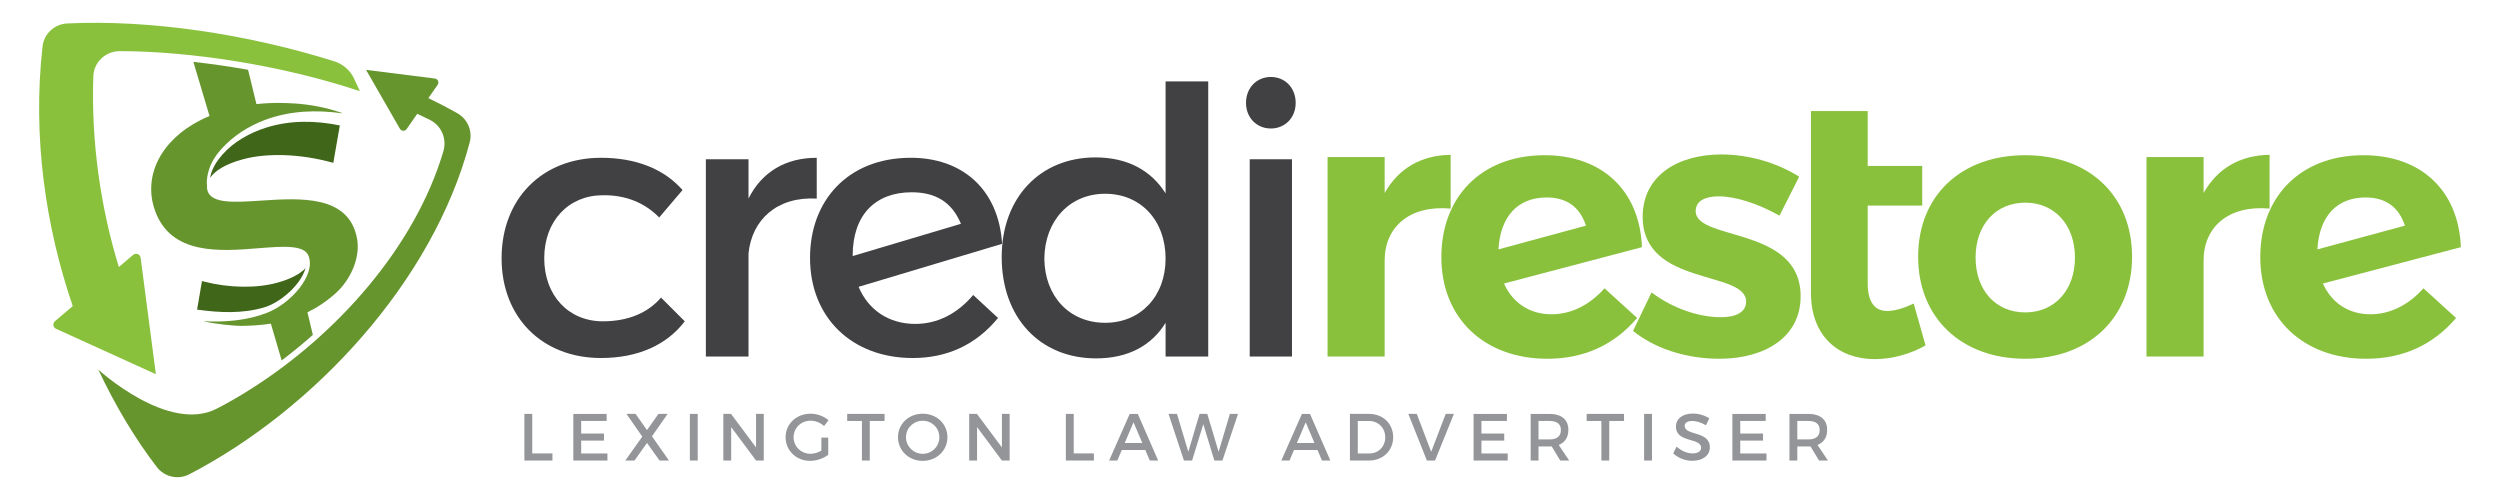
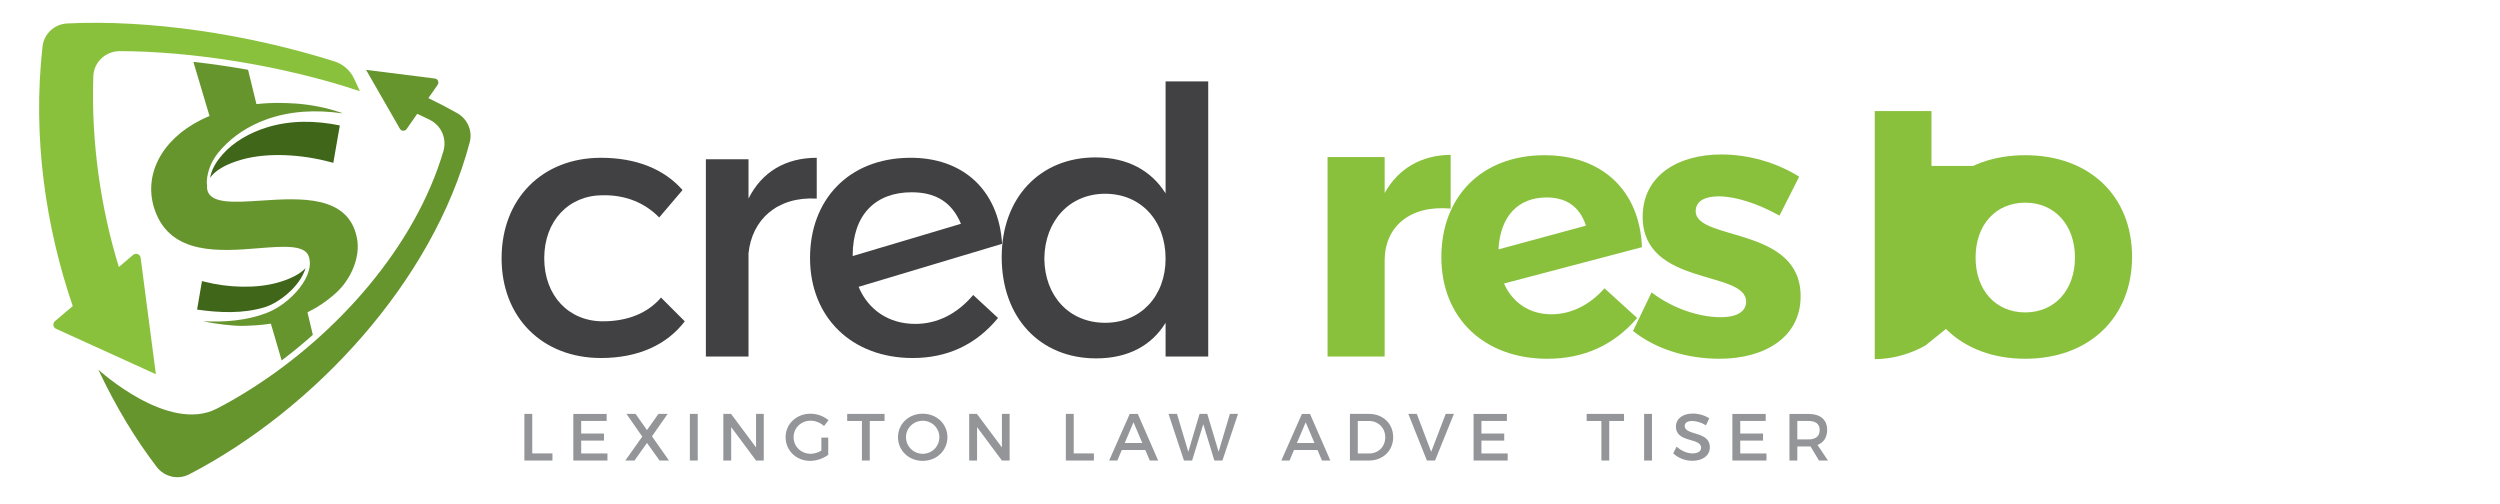
<svg xmlns="http://www.w3.org/2000/svg" version="1.1" id="Layer_1" x="0px" y="0px" width="300px" height="60.5px" viewBox="0 0 300 60.5" enable-background="new 0 0 300 60.5" xml:space="preserve">
  <g>
    <g>
      <path fill="#66952E" d="M25.142,13.92c-0.357,0.15-0.715,0.311-1.072,0.49c-4.755,2.395-6.966,6.73-5.458,10.894    c1.931,5.331,7.8,4.856,12.451,4.48c3.037-0.246,5.468-0.403,5.972,0.942c0.868,2.314-2.16,5.722-5.018,6.82    c-2.404,0.925-5.051,1.14-7.62,0.999c1.333,0.323,3.676,0.586,4.727,0.559c0.911-0.022,2.075-0.061,3.381-0.265l1.293,4.413    c1.292-0.973,2.542-1.999,3.745-3.069l-0.648-2.705c1.147-0.562,2.312-1.314,3.448-2.348c1.681-1.529,2.943-4.181,2.501-6.519    c-0.987-5.23-6.793-4.849-11.527-4.538c-3.168,0.208-5.926,0.39-6.413-1.18c-0.062-0.198-0.081-0.414-0.055-0.641    c-0.103-0.627,0.07-1.391,0.239-1.922c0.3-0.946,0.882-1.81,1.551-2.533c1.437-1.555,3.239-2.7,5.222-3.428    c2.983-1.095,6.096-1.206,9.173-0.774l0.007-0.038l-0.215-0.073c-1.72-0.587-3.596-0.942-5.521-1.076v0.009    c-0.8-0.053-2.467-0.152-4.532,0.075l-1.005-4.117c-2.193-0.39-4.396-0.711-6.562-0.952L25.142,13.92z" />
      <path fill="#406619" d="M31.802,36.854c1.579-0.489,4.177-2.386,4.871-4.687c-0.578,0.653-1.788,1.325-3.436,1.769    c-2.514,0.678-5.788,0.623-8.813-0.16l-0.188-0.049l-0.585,3.425C26.356,37.532,29.18,37.665,31.802,36.854z" />
      <path fill="#406619" d="M31.936,15.316c-1.944,0.612-3.89,1.687-5.247,3.237c-0.627,0.717-1.161,1.514-1.404,2.446    c-0.029,0.113-0.053,0.228-0.073,0.344c0.55-0.811,1.758-1.642,3.959-2.235c2.923-0.788,6.926-0.637,10.627,0.38l0.2,0.055    l0.782-4.492C37.851,14.458,34.858,14.396,31.936,15.316z" />
      <path fill="#66952E" d="M56.37,17.06C51.958,33.802,37.652,49.166,22.7,56.921c-1.334,0.692-2.975,0.309-3.889-0.884    c-2.549-3.326-4.943-7.278-7.012-11.683c0,0,8.363,7.676,14.191,4.697c1.379-0.704,2.741-1.5,4.091-2.354    c10.391-6.57,19.745-17.095,23.126-28.554c0.432-1.463-0.218-3.042-1.578-3.734c-0.506-0.258-1.031-0.504-1.56-0.75l-1.271,1.823    c-0.202,0.29-0.638,0.271-0.813-0.036l-4.058-7.062l8.256,1.04c0.359,0.045,0.542,0.457,0.335,0.754l-1.113,1.596    c1.203,0.582,2.364,1.185,3.471,1.81C56.097,14.277,56.728,15.701,56.37,17.06z" />
      <path fill="#89C13D" d="M14.263,32.041c-2.184-7.102-3.34-15.05-3.063-22.896c0.06-1.693,1.479-3.011,3.173-3.008    c8.323,0.011,19.309,1.634,28.813,4.806l-0.683-1.484c-0.466-1.012-1.341-1.772-2.403-2.105    C29.692,4.085,17.994,2.334,8.073,2.814c-1.528,0.074-2.794,1.229-2.966,2.75C3.869,16.501,5.506,27.298,8.729,36.73l-2.132,1.808    c-0.307,0.26-0.239,0.751,0.127,0.918l11.981,5.449l-1.829-13.972c-0.056-0.431-0.567-0.628-0.898-0.348L14.263,32.041z" />
    </g>
    <g>
      <path fill="#414042" d="M72.338,23.429c-4.093,0-7.03,3.07-7.03,7.564s2.937,7.564,7.03,7.564c2.981,0,5.384-0.979,6.986-2.848    l2.848,2.848c-2.136,2.803-5.562,4.404-10.056,4.404c-7.03,0-11.925-4.85-11.925-11.969c0-7.164,4.895-12.058,11.925-12.058    c4.271,0,7.608,1.379,9.789,3.871l-2.803,3.292C77.456,24.408,75.186,23.385,72.338,23.429z" />
      <path fill="#414042" d="M98.008,18.935v4.895c-4.761-0.267-7.787,2.536-8.187,6.585v12.37h-5.117V19.113h5.117v4.716    C91.423,20.626,94.271,18.935,98.008,18.935z" />
      <path fill="#414042" d="M116.782,35.398l2.981,2.758c-2.67,3.249-6.14,4.806-10.234,4.806c-7.297,0-12.325-4.85-12.325-12.013    c0-6.941,4.583-11.925,11.88-12.014c6.452-0.089,10.768,3.871,11.168,10.323l-17.219,5.161c1.157,2.759,3.604,4.45,6.808,4.45    C112.466,38.869,114.869,37.667,116.782,35.398z M102.322,30.682v0.044l12.992-3.871c-1.112-2.669-3.114-3.782-5.917-3.782    C105.081,23.073,102.322,25.743,102.322,30.682z" />
      <path fill="#414042" d="M144.987,9.769v33.015h-5.117v-4.049c-1.691,2.759-4.539,4.271-8.321,4.271    c-6.808,0-11.346-4.939-11.346-12.147c0-7.119,4.583-11.969,11.257-11.969c3.827,0,6.674,1.557,8.41,4.316V9.769H144.987z     M139.871,31.037c0-4.583-2.981-7.786-7.253-7.786s-7.252,3.248-7.297,7.786c0.044,4.494,2.981,7.698,7.297,7.698    C136.889,38.735,139.871,35.531,139.871,31.037z" />
-       <path fill="#414042" d="M155.482,12.35c0,1.78-1.29,3.07-2.981,3.07c-1.69,0-2.98-1.29-2.98-3.07c0-1.824,1.291-3.114,2.98-3.114    C154.192,9.235,155.482,10.525,155.482,12.35z M155.037,19.113v23.671h-5.071V19.113H155.037z" />
      <path fill="#89C13D" d="M174.079,18.579v6.452c-4.895-0.445-7.92,2.18-7.92,6.229v11.524h-6.852V18.846h6.852v4.316    C167.806,20.226,170.52,18.624,174.079,18.579z" />
      <path fill="#89C13D" d="M192.541,34.598l3.916,3.559c-2.759,3.249-6.407,4.895-10.768,4.895c-7.609,0-12.726-4.895-12.726-12.191    c0-7.208,4.761-12.191,12.28-12.236c6.941-0.044,11.524,4.183,11.791,11.035l-16.552,4.36c1.023,2.313,3.07,3.693,5.695,3.693    C188.492,37.712,190.717,36.644,192.541,34.598z M179.815,29.925l10.501-2.848c-0.756-2.314-2.402-3.382-4.716-3.382    C182.219,23.696,180.038,25.876,179.815,29.925z" />
      <path fill="#89C13D" d="M206.242,23.562c-1.602,0-2.759,0.534-2.759,1.78c0,3.604,12.637,1.78,12.592,10.234    c0,4.895-4.315,7.475-9.744,7.475c-3.871,0-7.653-1.156-10.367-3.337l2.225-4.627c2.492,1.913,5.695,2.98,8.32,2.98    c1.735,0,3.026-0.578,3.026-1.868c0-3.826-12.414-1.78-12.414-10.189c0-4.939,4.227-7.475,9.433-7.475    c3.293,0,6.674,0.979,9.344,2.669l-2.358,4.672C210.914,24.408,208.244,23.562,206.242,23.562z" />
-       <path fill="#89C13D" d="M231.066,41.449c-1.78,1.023-4.005,1.646-6.096,1.646c-4.405,0-7.653-2.803-7.653-7.92V13.329h6.808v6.585    h6.541v4.761h-6.541v9.344c0,2.27,0.89,3.337,2.402,3.293c0.801,0,1.913-0.312,3.115-0.89L231.066,41.449z" />
+       <path fill="#89C13D" d="M231.066,41.449c-1.78,1.023-4.005,1.646-6.096,1.646V13.329h6.808v6.585    h6.541v4.761h-6.541v9.344c0,2.27,0.89,3.337,2.402,3.293c0.801,0,1.913-0.312,3.115-0.89L231.066,41.449z" />
      <path fill="#89C13D" d="M255.848,30.815c0,7.297-5.161,12.236-12.814,12.236c-7.697,0-12.858-4.938-12.858-12.236    c0-7.341,5.161-12.191,12.858-12.191C250.687,18.624,255.848,23.474,255.848,30.815z M237.071,30.904    c0,3.915,2.402,6.585,5.962,6.585c3.516,0,5.963-2.67,5.963-6.585c0-3.916-2.447-6.585-5.963-6.585    C239.474,24.319,237.071,26.989,237.071,30.904z" />
-       <path fill="#89C13D" d="M272.351,18.579v6.452c-4.895-0.445-7.92,2.18-7.92,6.229v11.524h-6.852V18.846h6.852v4.316    C266.077,20.226,268.791,18.624,272.351,18.579z" />
-       <path fill="#89C13D" d="M290.812,34.598l3.916,3.559c-2.759,3.249-6.407,4.895-10.768,4.895c-7.609,0-12.726-4.895-12.726-12.191    c0-7.208,4.761-12.191,12.28-12.236c6.941-0.044,11.524,4.183,11.791,11.035l-16.552,4.36c1.023,2.313,3.07,3.693,5.695,3.693    C286.764,37.712,288.988,36.644,290.812,34.598z M278.087,29.925l10.501-2.848c-0.756-2.314-2.402-3.382-4.716-3.382    C280.49,23.696,278.31,25.876,278.087,29.925z" />
    </g>
  </g>
  <g>
    <path fill="#939598" d="M63.871,49.668v4.741h2.422v0.855h-3.366v-5.597H63.871z" />
    <path fill="#939598" d="M72.797,49.668v0.848h-3.054v1.511h2.734v0.848h-2.734v1.543h3.15v0.848h-4.094v-5.597H72.797z" />
    <path fill="#939598" d="M76.271,49.668l1.367,1.942l1.375-1.942h1.104l-1.879,2.687l2.039,2.91h-1.127l-1.511-2.111l-1.503,2.111   h-1.103l2.039-2.87l-1.895-2.727H76.271z" />
    <path fill="#939598" d="M83.727,49.668v5.597h-0.943v-5.597H83.727z" />
    <path fill="#939598" d="M87.726,49.668l2.999,4.021v-4.021h0.927v5.597h-0.927l-2.982-4.014v4.014h-0.943v-5.597H87.726z" />
    <path fill="#939598" d="M98.564,52.515h0.824v2.062c-0.568,0.432-1.407,0.728-2.175,0.728c-1.655,0-2.942-1.239-2.942-2.839   c0-1.599,1.303-2.822,2.998-2.822c0.8,0,1.599,0.304,2.151,0.784l-0.536,0.695c-0.432-0.399-1.031-0.64-1.615-0.64   c-1.143,0-2.039,0.871-2.039,1.982c0,1.12,0.903,1.991,2.047,1.991c0.416,0,0.887-0.144,1.287-0.384V52.515z" />
    <path fill="#939598" d="M106.148,49.668v0.848h-1.775v4.749h-0.943v-4.749h-1.767v-0.848H106.148z" />
    <path fill="#939598" d="M113.691,52.466c0,1.6-1.295,2.839-2.966,2.839c-1.671,0-2.966-1.239-2.966-2.839   c0-1.606,1.295-2.822,2.966-2.822C112.396,49.644,113.691,50.867,113.691,52.466z M108.718,52.466c0,1.111,0.919,1.991,2.015,1.991   c1.096,0,1.991-0.88,1.991-1.991s-0.896-1.975-1.991-1.975C109.63,50.491,108.718,51.354,108.718,52.466z" />
    <path fill="#939598" d="M117.23,49.668l2.999,4.021v-4.021h0.927v5.597h-0.927l-2.982-4.014v4.014h-0.943v-5.597H117.23z" />
    <path fill="#939598" d="M128.846,49.668v4.741h2.422v0.855h-3.366v-5.597H128.846z" />
    <path fill="#939598" d="M137.437,54.001h-2.822l-0.536,1.264h-0.983l2.471-5.597h0.968l2.446,5.597h-1.007L137.437,54.001z    M137.077,53.162l-1.055-2.487l-1.056,2.487H137.077z" />
    <path fill="#939598" d="M141.238,49.668l1.359,4.549l1.351-4.549h0.927l1.359,4.549l1.352-4.549h0.975l-1.871,5.597h-0.968   l-1.327-4.365l-1.343,4.365h-0.976l-1.855-5.597H141.238z" />
    <path fill="#939598" d="M158.1,54.001h-2.822l-0.535,1.264h-0.984l2.471-5.597h0.969l2.445,5.597h-1.007L158.1,54.001z    M157.74,53.162l-1.055-2.487l-1.057,2.487H157.74z" />
    <path fill="#939598" d="M167.18,52.466c0,1.615-1.224,2.799-2.918,2.799h-2.271v-5.597h2.295   C165.965,49.668,167.18,50.843,167.18,52.466z M166.229,52.475c0-1.144-0.855-1.959-1.959-1.959h-1.336v3.901h1.375   C165.396,54.417,166.229,53.609,166.229,52.475z" />
    <path fill="#939598" d="M170.014,49.668l1.728,4.549l1.743-4.549h0.983l-2.263,5.597h-0.976l-2.231-5.597H170.014z" />
    <path fill="#939598" d="M180.828,49.668v0.848h-3.055v1.511h2.734v0.848h-2.734v1.543h3.15v0.848h-4.094v-5.597H180.828z" />
-     <path fill="#939598" d="M187.229,55.265l-1.023-1.695c-0.08,0.008-0.168,0.008-0.256,0.008h-1.328v1.688h-0.943v-5.597h2.271   c1.431,0,2.254,0.695,2.254,1.911c0,0.896-0.415,1.526-1.159,1.814l1.256,1.871H187.229z M185.949,52.73   c0.863,0,1.358-0.368,1.358-1.128c0-0.735-0.495-1.087-1.358-1.087h-1.328v2.215H185.949z" />
    <path fill="#939598" d="M194.884,49.668v0.848h-1.775v4.749h-0.943v-4.749h-1.767v-0.848H194.884z" />
    <path fill="#939598" d="M198.237,49.668v5.597h-0.943v-5.597H198.237z" />
    <path fill="#939598" d="M203.077,50.516c-0.552,0-0.912,0.208-0.912,0.583c0,1.224,3.022,0.568,3.015,2.583   c0,0.999-0.88,1.615-2.111,1.615c-0.879,0-1.711-0.36-2.286-0.888l0.407-0.815c0.576,0.527,1.296,0.815,1.896,0.815   c0.655,0,1.047-0.248,1.047-0.68c0-1.247-3.021-0.552-3.021-2.543c0-0.959,0.823-1.559,2.038-1.559   c0.728,0,1.439,0.231,1.959,0.575l-0.392,0.832C204.108,50.667,203.501,50.516,203.077,50.516z" />
    <path fill="#939598" d="M211.884,49.668v0.848h-3.055v1.511h2.735v0.848h-2.735v1.543h3.15v0.848h-4.094v-5.597H211.884z" />
    <path fill="#939598" d="M218.283,55.265l-1.023-1.695c-0.079,0.008-0.167,0.008-0.256,0.008h-1.327v1.688h-0.943v-5.597h2.271   c1.432,0,2.255,0.695,2.255,1.911c0,0.896-0.415,1.526-1.159,1.814l1.256,1.871H218.283z M217.004,52.73   c0.864,0,1.359-0.368,1.359-1.128c0-0.735-0.495-1.087-1.359-1.087h-1.327v2.215H217.004z" />
  </g>
</svg>